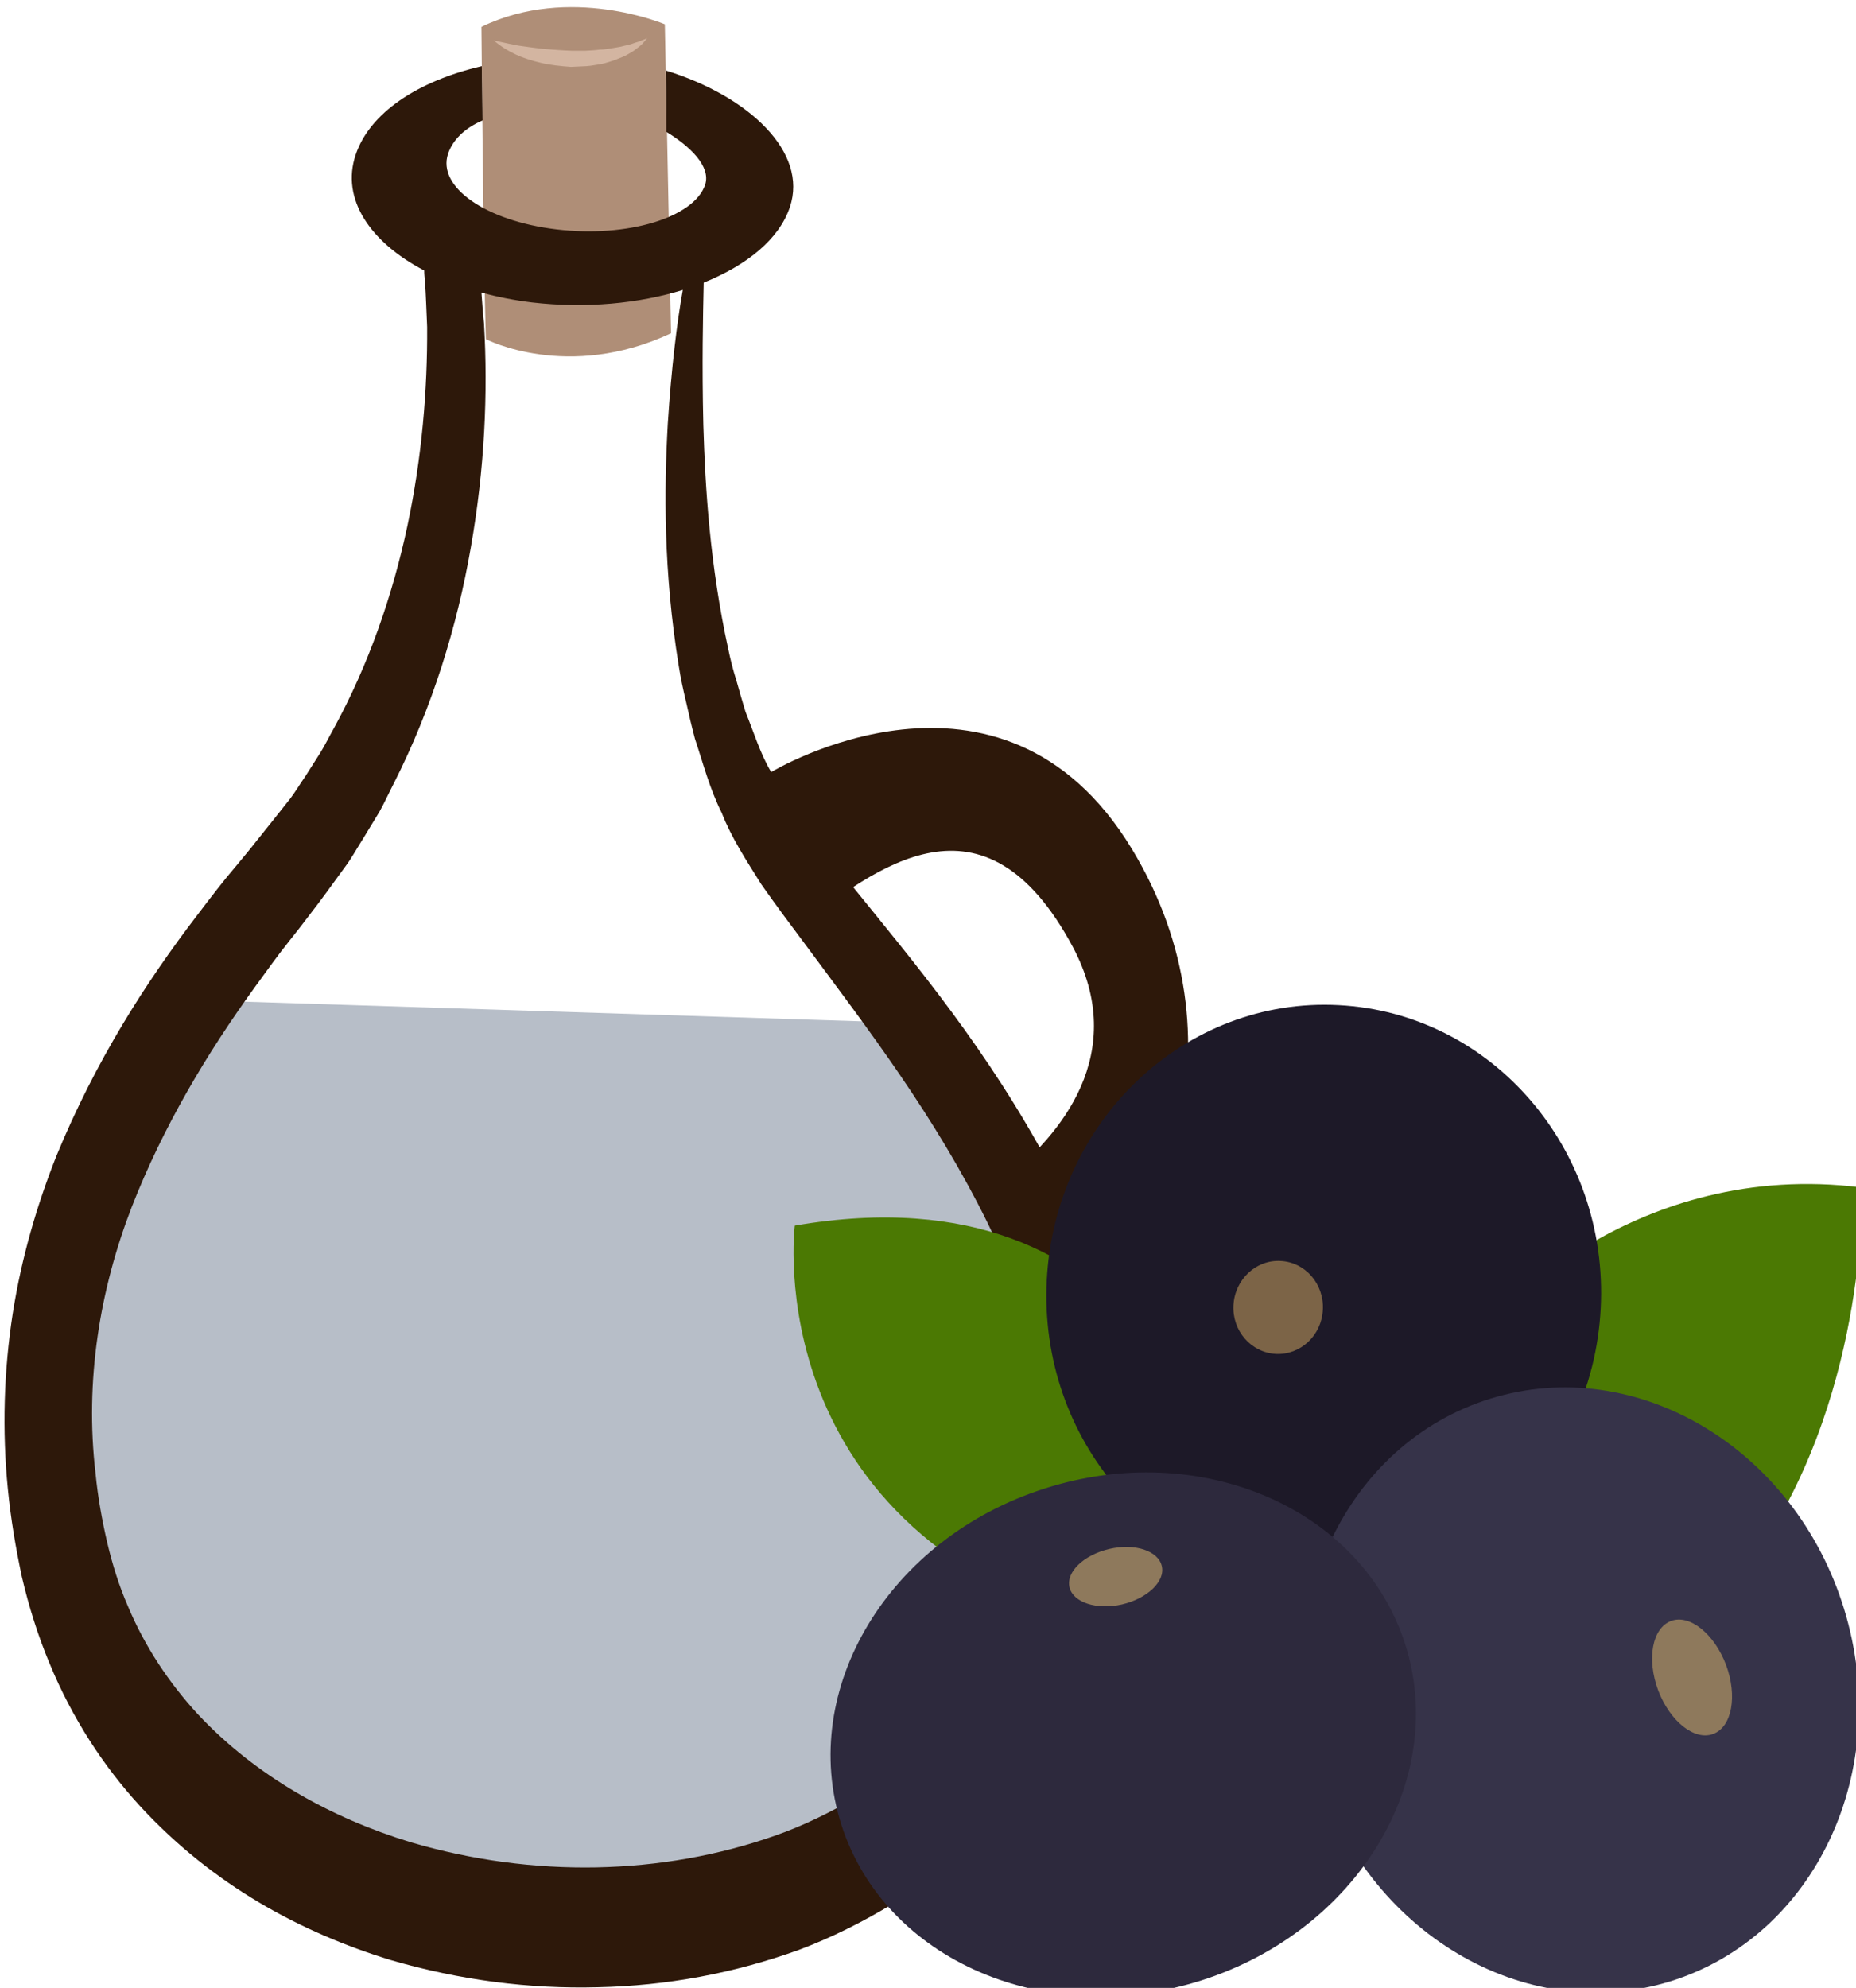
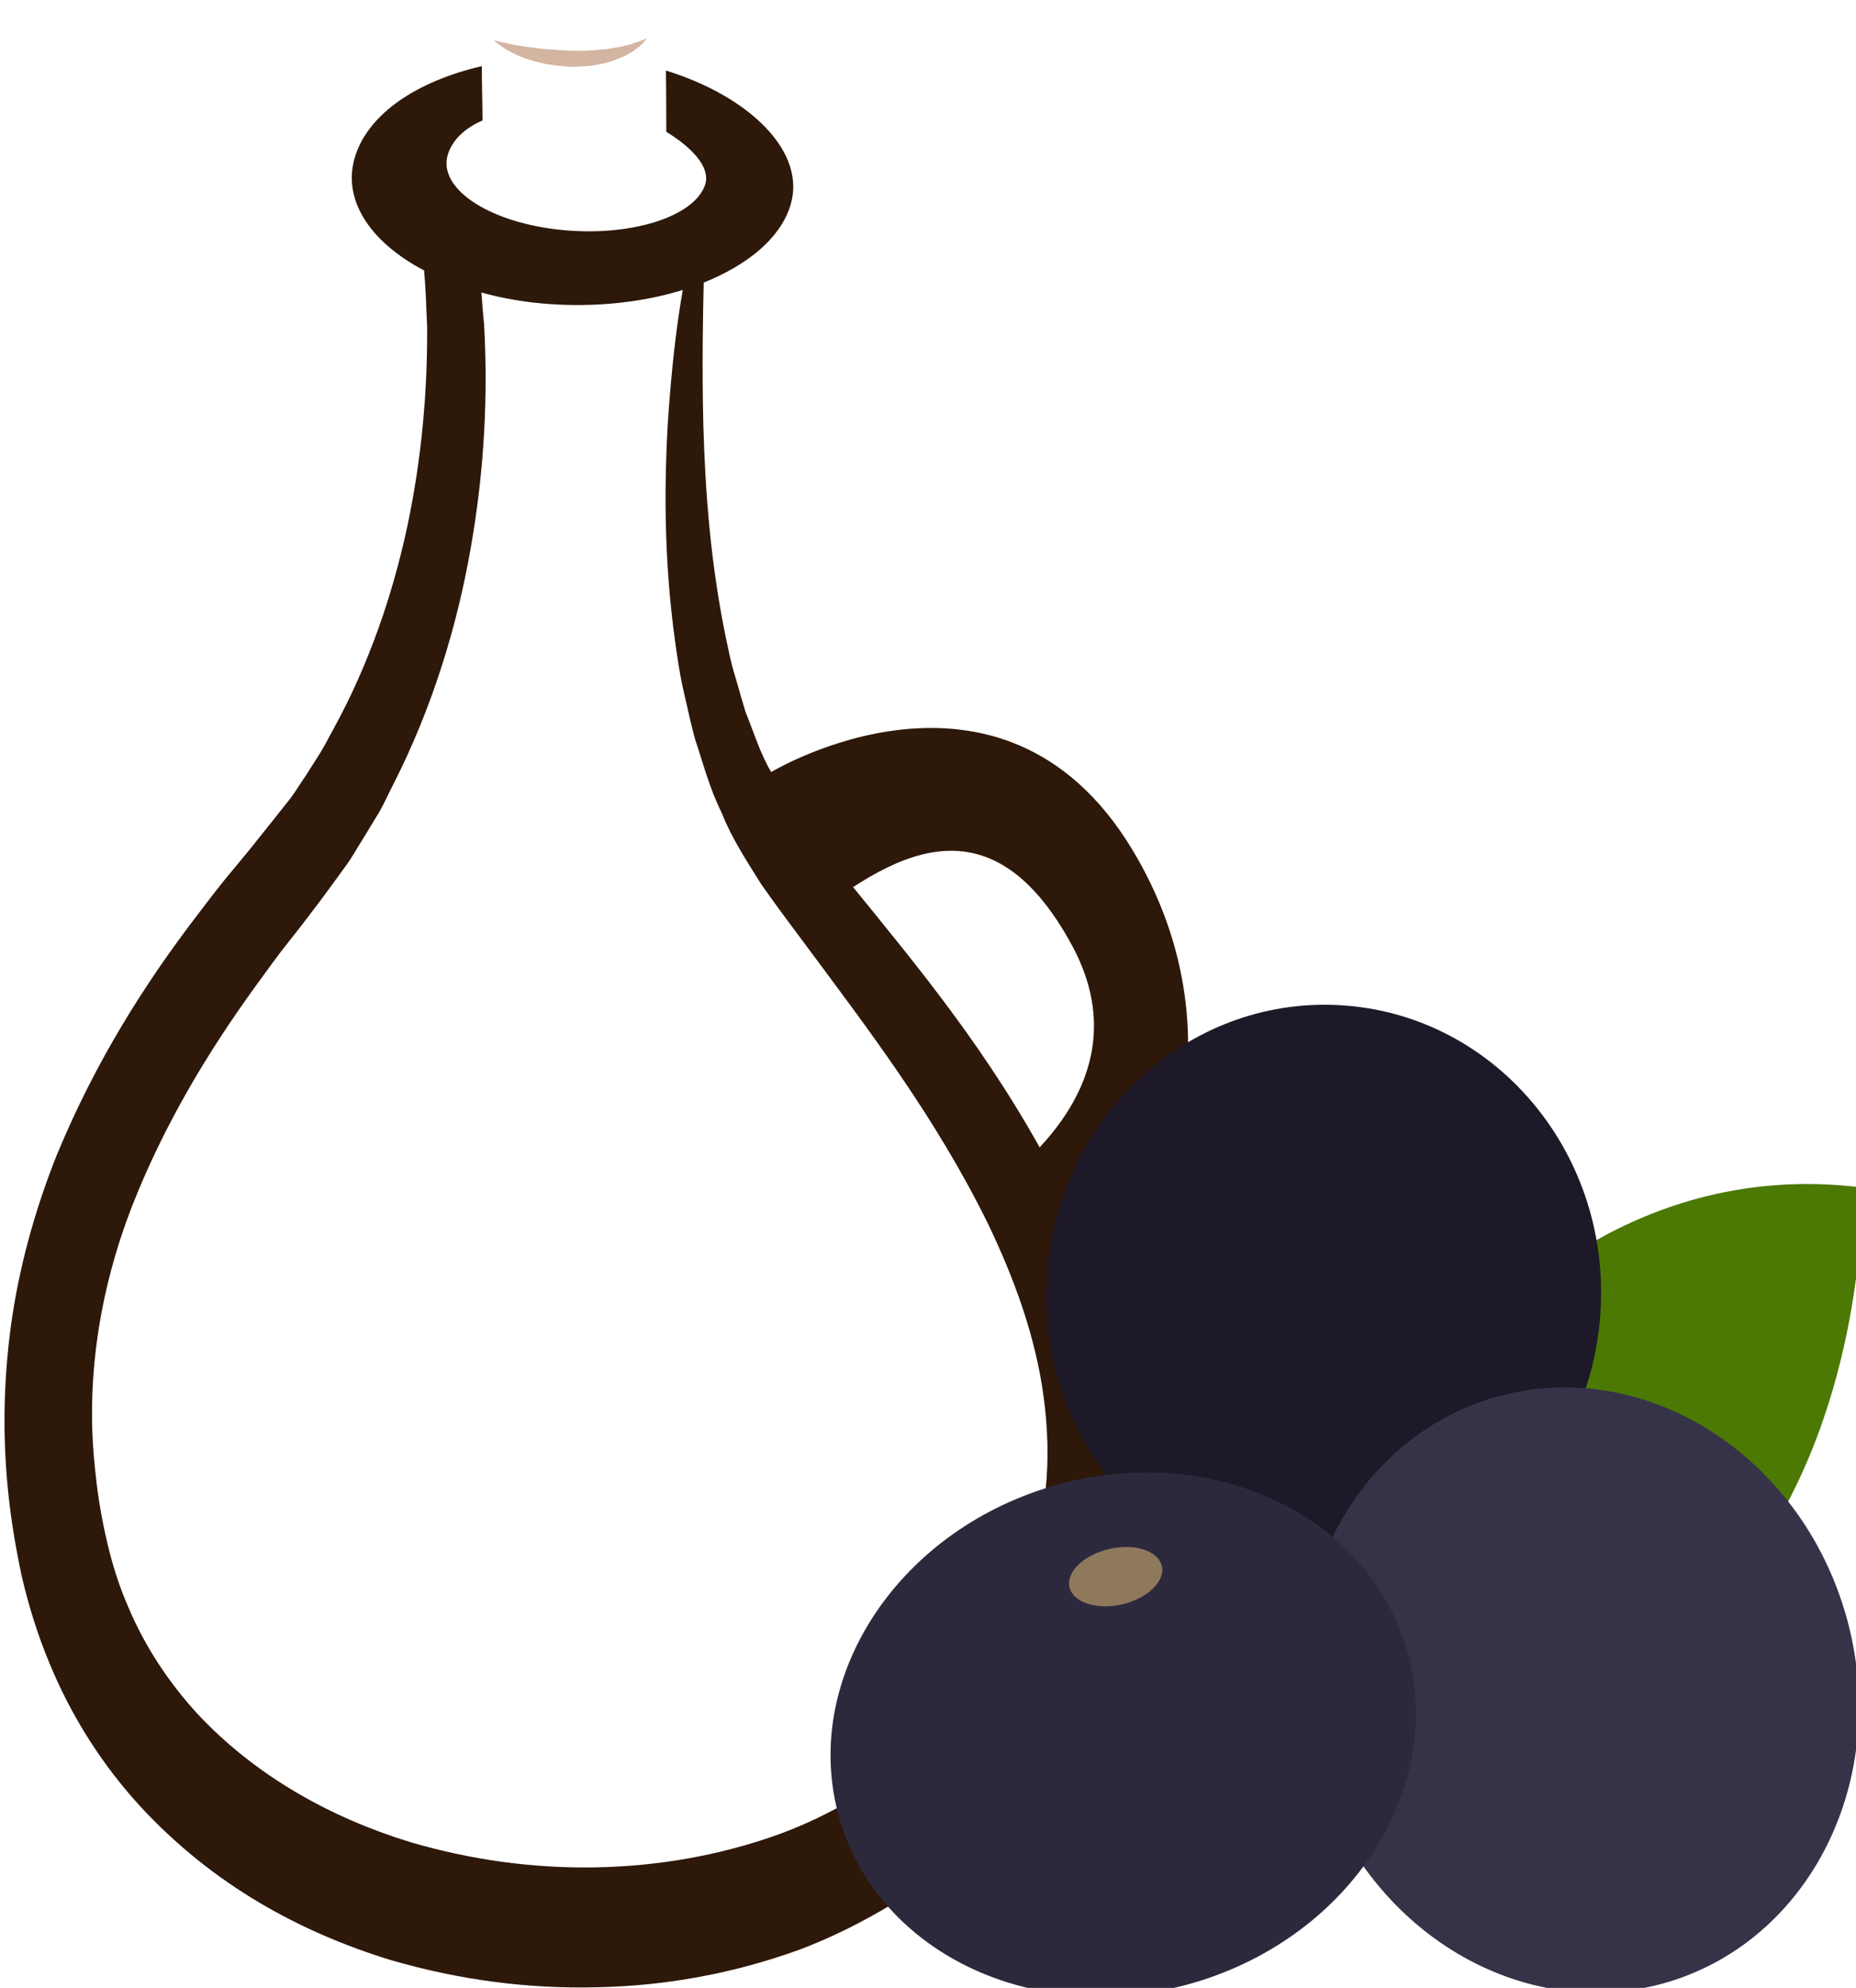
<svg xmlns="http://www.w3.org/2000/svg" xmlns:ns1="http://www.inkscape.org/namespaces/inkscape" xmlns:ns2="http://sodipodi.sourceforge.net/DTD/sodipodi-0.dtd" width="1340.917mm" height="1435.774mm" viewBox="0 0 1340.917 1435.774" version="1.1" id="svg8" ns1:version="0.92.4 (5da689c313, 2019-01-14)" ns2:docname="Ocet z acai borůvek.svg">
  <defs id="defs2">
    <style type="text/css" id="style2">
   
    .fil5 {fill:#218935;fill-rule:nonzero}
    .fil2 {fill:#2D180A;fill-rule:nonzero}
    .fil0 {fill:#88C40F;fill-rule:nonzero}
    .fil1 {fill:#AF8E77;fill-rule:nonzero}
    .fil4 {fill:#C1D17C;fill-rule:nonzero}
    .fil3 {fill:#D3B5A1;fill-rule:nonzero}
   
  </style>
    <style type="text/css" id="style2-7">
   
    .fil4 {fill:black;fill-rule:nonzero}
    .fil2 {fill:#2D180A;fill-rule:nonzero}
    .fil1 {fill:#AF8E77;fill-rule:nonzero}
    .fil3 {fill:#D3B5A1;fill-rule:nonzero}
    .fil0 {fill:#E2B266;fill-rule:nonzero}
   
  </style>
    <style type="text/css" id="style2-4">
   
    .fil0 {fill:#628C2C;fill-rule:nonzero}
    .fil1 {fill:#6D3809;fill-rule:nonzero}
   
  </style>
    <style type="text/css" id="style2-48">
   
    .fil1 {fill:#A63621;fill-rule:nonzero}
    .fil0 {fill:#45AF51;fill-rule:nonzero}
    .fil2 {fill:#ECC500;fill-rule:nonzero}
   
  </style>
    <style type="text/css" id="style2-76">
   
    .fil1 {fill:#1D1928;fill-rule:nonzero}
    .fil3 {fill:#2D293D;fill-rule:nonzero}
    .fil2 {fill:#363349;fill-rule:nonzero}
    .fil0 {fill:#4B7903;fill-rule:nonzero}
    .fil4 {fill:#7C6447;fill-rule:nonzero}
    .fil5 {fill:#8E795C;fill-rule:nonzero}
   
  </style>
  </defs>
  <ns2:namedview id="base" pagecolor="#ffffff" bordercolor="#666666" borderopacity="1.0" ns1:pageopacity="0.0" ns1:pageshadow="2" ns1:zoom="0.12374369" ns1:cx="2962.6348" ns1:cy="3021.1051" ns1:document-units="mm" ns1:current-layer="Vrstva_x0020_1" showgrid="false" ns1:window-width="1920" ns1:window-height="1001" ns1:window-x="-9" ns1:window-y="-9" ns1:window-maximized="1" />
  <g ns1:label="Vrstva 1" ns1:groupmode="layer" id="layer1" transform="translate(814.102,402.08)">
    <g transform="matrix(0.265,0,0,0.265,-2880.694,-3663.631)" id="Vrstva_x0020_1">
-       <path d="m 8314,15033 c 0,0 -665,1251 -182,1889 483,637 2197,1201 2617,-411 0,0 34,-811 -489,-1416 z" style="fill:#b7bec8;fill-rule:nonzero" id="path7" class="fil0" ns1:connector-curvature="0" />
-       <path d="m 9111,12381 c 0,0 5,608 12,851 0,0 223,116 505,-16 l -17,-842 c 0,0 -259,-110 -500,7 z" style="fill:#af8e77;fill-rule:nonzero" id="path9" class="fil1" ns1:connector-curvature="0" />
      <path d="m 10649,16369 c -9,84 -29,167 -58,248 -29,81 -71,158 -116,233 -25,35 -47,74 -75,108 l -40,52 -40,45 c -56,58 -120,109 -189,152 -69,41 -143,77 -220,104 -308,108 -658,116 -992,18 -217,-66 -423,-180 -582,-350 -78,-85 -144,-184 -190,-294 -24,-55 -42,-113 -56,-172 -14,-60 -26,-126 -32,-189 -30,-253 12,-502 98,-725 87,-223 207,-422 335,-599 32,-44 64,-89 97,-130 17,-21 33,-42 49,-63 18,-23 35,-46 52,-69 17,-23 34,-47 51,-70 17,-23 31,-49 47,-74 15,-25 30,-49 45,-74 14,-25 26,-52 39,-77 105,-207 173,-429 210,-643 38,-215 47,-422 36,-611 -3,-28 -5,-56 -7,-84 43,12 89,21 138,27 147,17 291,3 411,-34 -16,89 -31,211 -41,365 -10,179 -12,402 30,660 5,32 12,65 20,98 7,32 15,66 24,100 22,66 40,136 73,202 27,69 68,131 108,195 40,57 81,112 123,168 166,224 351,464 495,757 70,146 130,306 152,474 11,83 14,168 5,252 z m 210,-307 c -34,-221 -112,-408 -195,-570 -171,-322 -371,-558 -545,-773 -43,-53 -86,-105 -125,-155 -34,-50 -69,-96 -93,-152 -30,-50 -48,-110 -70,-164 -9,-29 -17,-58 -25,-86 -9,-28 -16,-56 -22,-85 -50,-228 -63,-440 -68,-611 -4,-166 -1,-296 1,-388 119,-48 206,-119 235,-206 50,-149 -111,-302 -338,-372 1,64 1,161 1,167 64,39 122,94 106,144 -30,90 -212,145 -405,122 -194,-23 -326,-116 -296,-206 12,-36 43,-69 94,-91 0,-30 -2,-117 -2,-148 -176,41 -306,128 -344,242 -40,119 38,237 187,315 0,10 1,19 2,29 3,41 4,83 6,125 1,170 -14,355 -54,543 -40,187 -105,377 -201,552 -12,21 -23,44 -36,65 -13,21 -27,42 -40,63 -14,20 -27,42 -42,62 -15,19 -31,39 -46,58 -16,20 -32,40 -48,60 -17,22 -35,43 -53,65 -36,42 -71,88 -106,134 -141,184 -278,398 -385,658 -52,131 -95,276 -119,430 -24,155 -29,318 -13,478 8,81 21,158 38,238 19,81 44,161 75,235 62,151 148,282 247,390 199,216 439,345 684,420 189,55 378,79 565,74 187,-4 371,-38 548,-102 88,-33 174,-76 258,-127 83,-53 162,-118 235,-196 18,-21 36,-41 53,-62 l 47,-62 c 31,-40 58,-87 87,-131 54,-93 105,-189 142,-298 37,-108 62,-223 73,-340 10,-118 4,-235 -13,-344 z" style="fill:#2d180a;fill-rule:nonzero" id="path11" class="fil2" ns1:connector-curvature="0" />
      <path d="m 9145,12418 c 0,0 7,1 18,4 12,3 29,6 48,10 20,3 43,6 68,9 25,2 51,4 77,5 13,0 26,0 39,0 13,-1 25,-1 38,-3 12,0 23,-2 35,-4 10,-2 21,-3 31,-6 9,-2 18,-4 26,-7 7,-3 15,-4 20,-7 11,-4 18,-7 18,-7 0,0 -5,5 -13,15 -4,4 -10,9 -17,14 -7,6 -16,11 -25,16 -10,6 -21,9 -32,14 -12,4 -24,8 -37,11 -14,2 -27,5 -41,6 -14,1 -29,1 -43,2 -28,-2 -57,-5 -82,-11 -26,-6 -50,-14 -69,-23 -19,-9 -35,-19 -44,-26 -10,-7 -15,-12 -15,-12 z" style="fill:#d3b5a1;fill-rule:nonzero" id="path13" class="fil3" ns1:connector-curvature="0" />
      <path d="m 9901,14412 c 0,0 626,-379 983,209 318,524 90,1087 -209,1300 -36,25 -225,-329 -140,-397 155,-122 343,-345 188,-636 -242,-451 -535,-216 -751,-52 l -119,-370 z" style="fill:#2d180a;fill-rule:nonzero" id="path15" class="fil2" ns1:connector-curvature="0" />
      <g transform="matrix(0.538,0,0,0.538,5821.105,8504.629)" id="Vrstva_x0020_1-4">
-         <path d="m 9824,14539 c 0,0 -307,-1574 -2121,-1261 0,0 -198,1564 1614,2051 z" style="fill:#4b7903;fill-rule:nonzero" id="path7-0" class="fil0" ns1:connector-curvature="0" />
        <path d="m 11251,13749 c 0,0 703,-811 1860,-664 0,0 32,1003 -510,1821 l -1461,-703 z" style="fill:#4b7903;fill-rule:nonzero" id="path9-1" class="fil0" ns1:connector-curvature="0" />
        <path d="m 11787,13698 c -42,809 -704,1433 -1479,1392 -776,-40 -1370,-728 -1328,-1537 42,-809 704,-1433 1479,-1392 776,40 1370,728 1328,1537 z" style="fill:#1d1928;fill-rule:nonzero" id="path11-0" class="fil1" ns1:connector-curvature="0" />
        <path d="m 13020,15219 c 251,816 -144,1660 -882,1888 -737,227 -1539,-250 -1790,-1065 -251,-816 144,-1661 882,-1888 737,-227 1539,250 1790,1065 z" style="fill:#363349;fill-rule:nonzero" id="path13-8" class="fil2" ns1:connector-curvature="0" />
        <path d="m 8969,14610 c 789,-253 1607,100 1827,788 220,688 -241,1450 -1030,1703 -789,252 -1607,-101 -1827,-788 -220,-688 241,-1451 1030,-1703 z" style="fill:#2d293d;fill-rule:nonzero" id="path15-2" class="fil3" ns1:connector-curvature="0" />
-         <path d="m 10379,13704 c -6,130 -113,230 -238,224 -126,-7 -222,-117 -215,-247 7,-130 114,-231 239,-224 125,6 221,117 214,247 z" style="fill:#7c6447;fill-rule:nonzero" id="path17" class="fil4" ns1:connector-curvature="0" />
-         <path d="m 12422,15503 c 59,158 30,315 -65,350 -94,36 -219,-63 -279,-221 -59,-159 -30,-315 65,-351 94,-36 219,64 279,222 z" style="fill:#8e795c;fill-rule:nonzero" id="path19" class="fil5" ns1:connector-curvature="0" />
        <path d="m 9297,14916 c 129,-30 248,9 266,87 18,77 -73,164 -202,194 -129,29 -248,-10 -266,-87 -18,-78 73,-164 202,-194 z" style="fill:#8e795c;fill-rule:nonzero" id="path21" class="fil5" ns1:connector-curvature="0" />
      </g>
    </g>
  </g>
</svg>